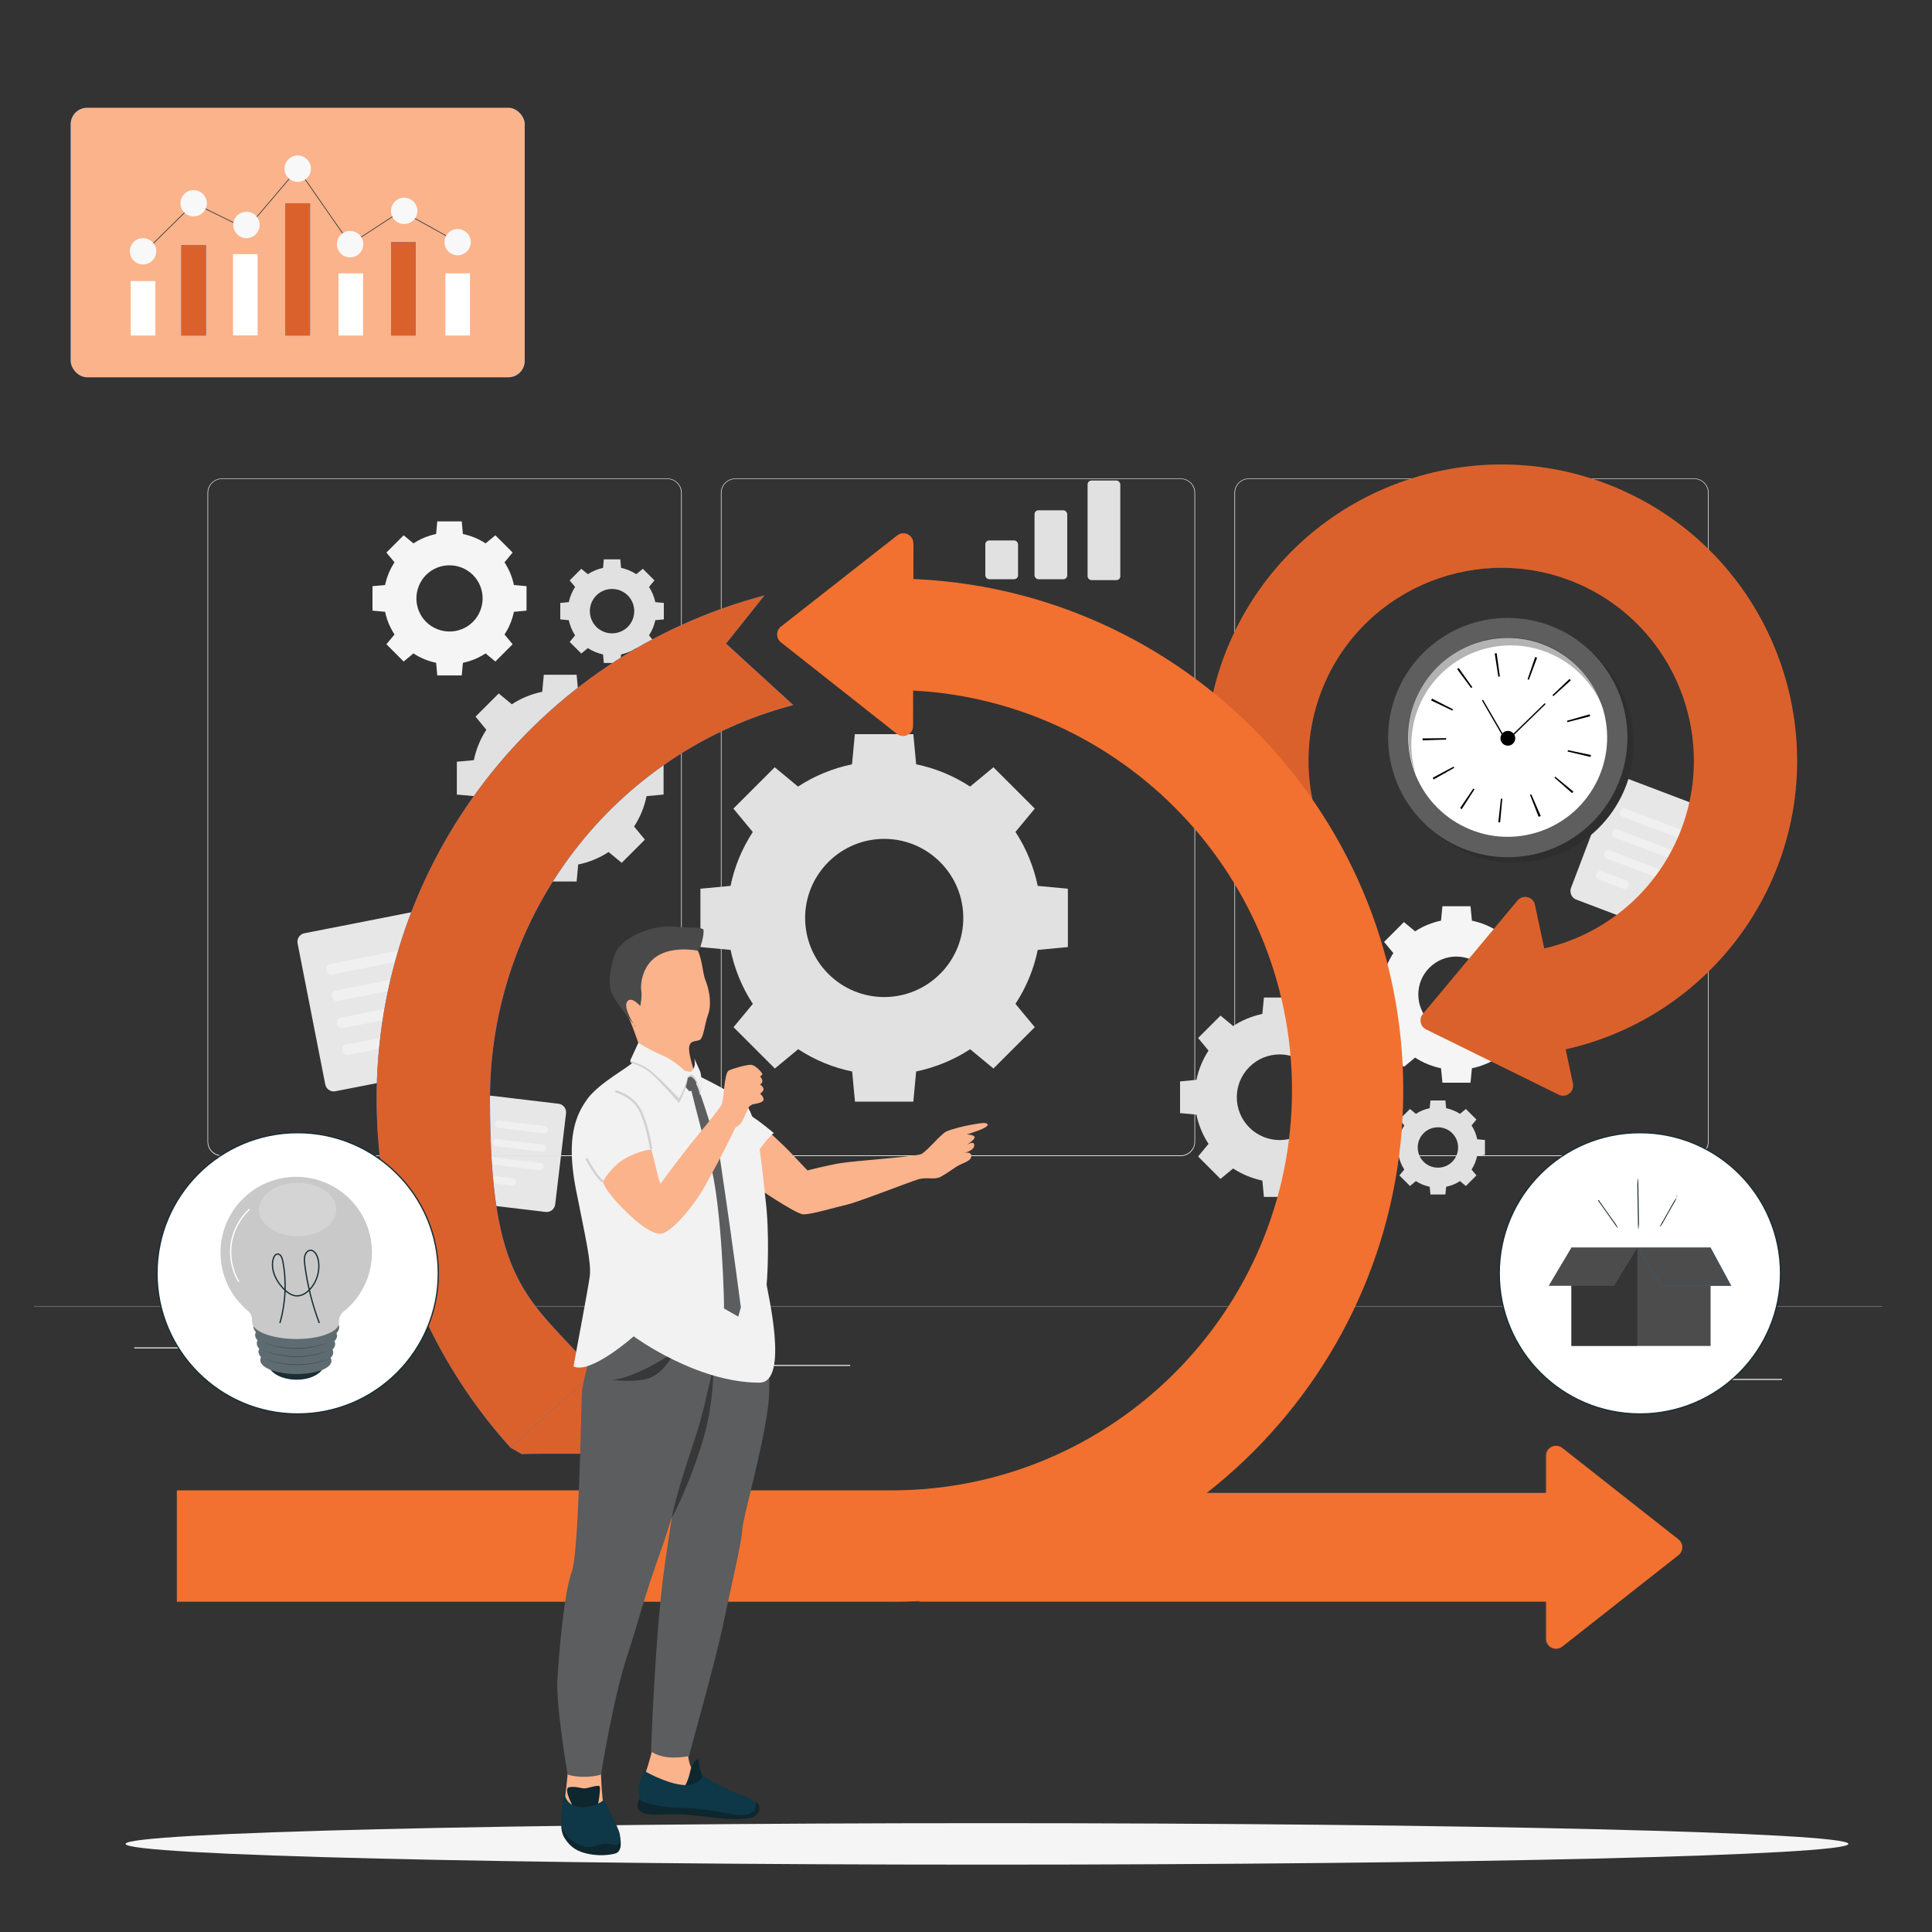
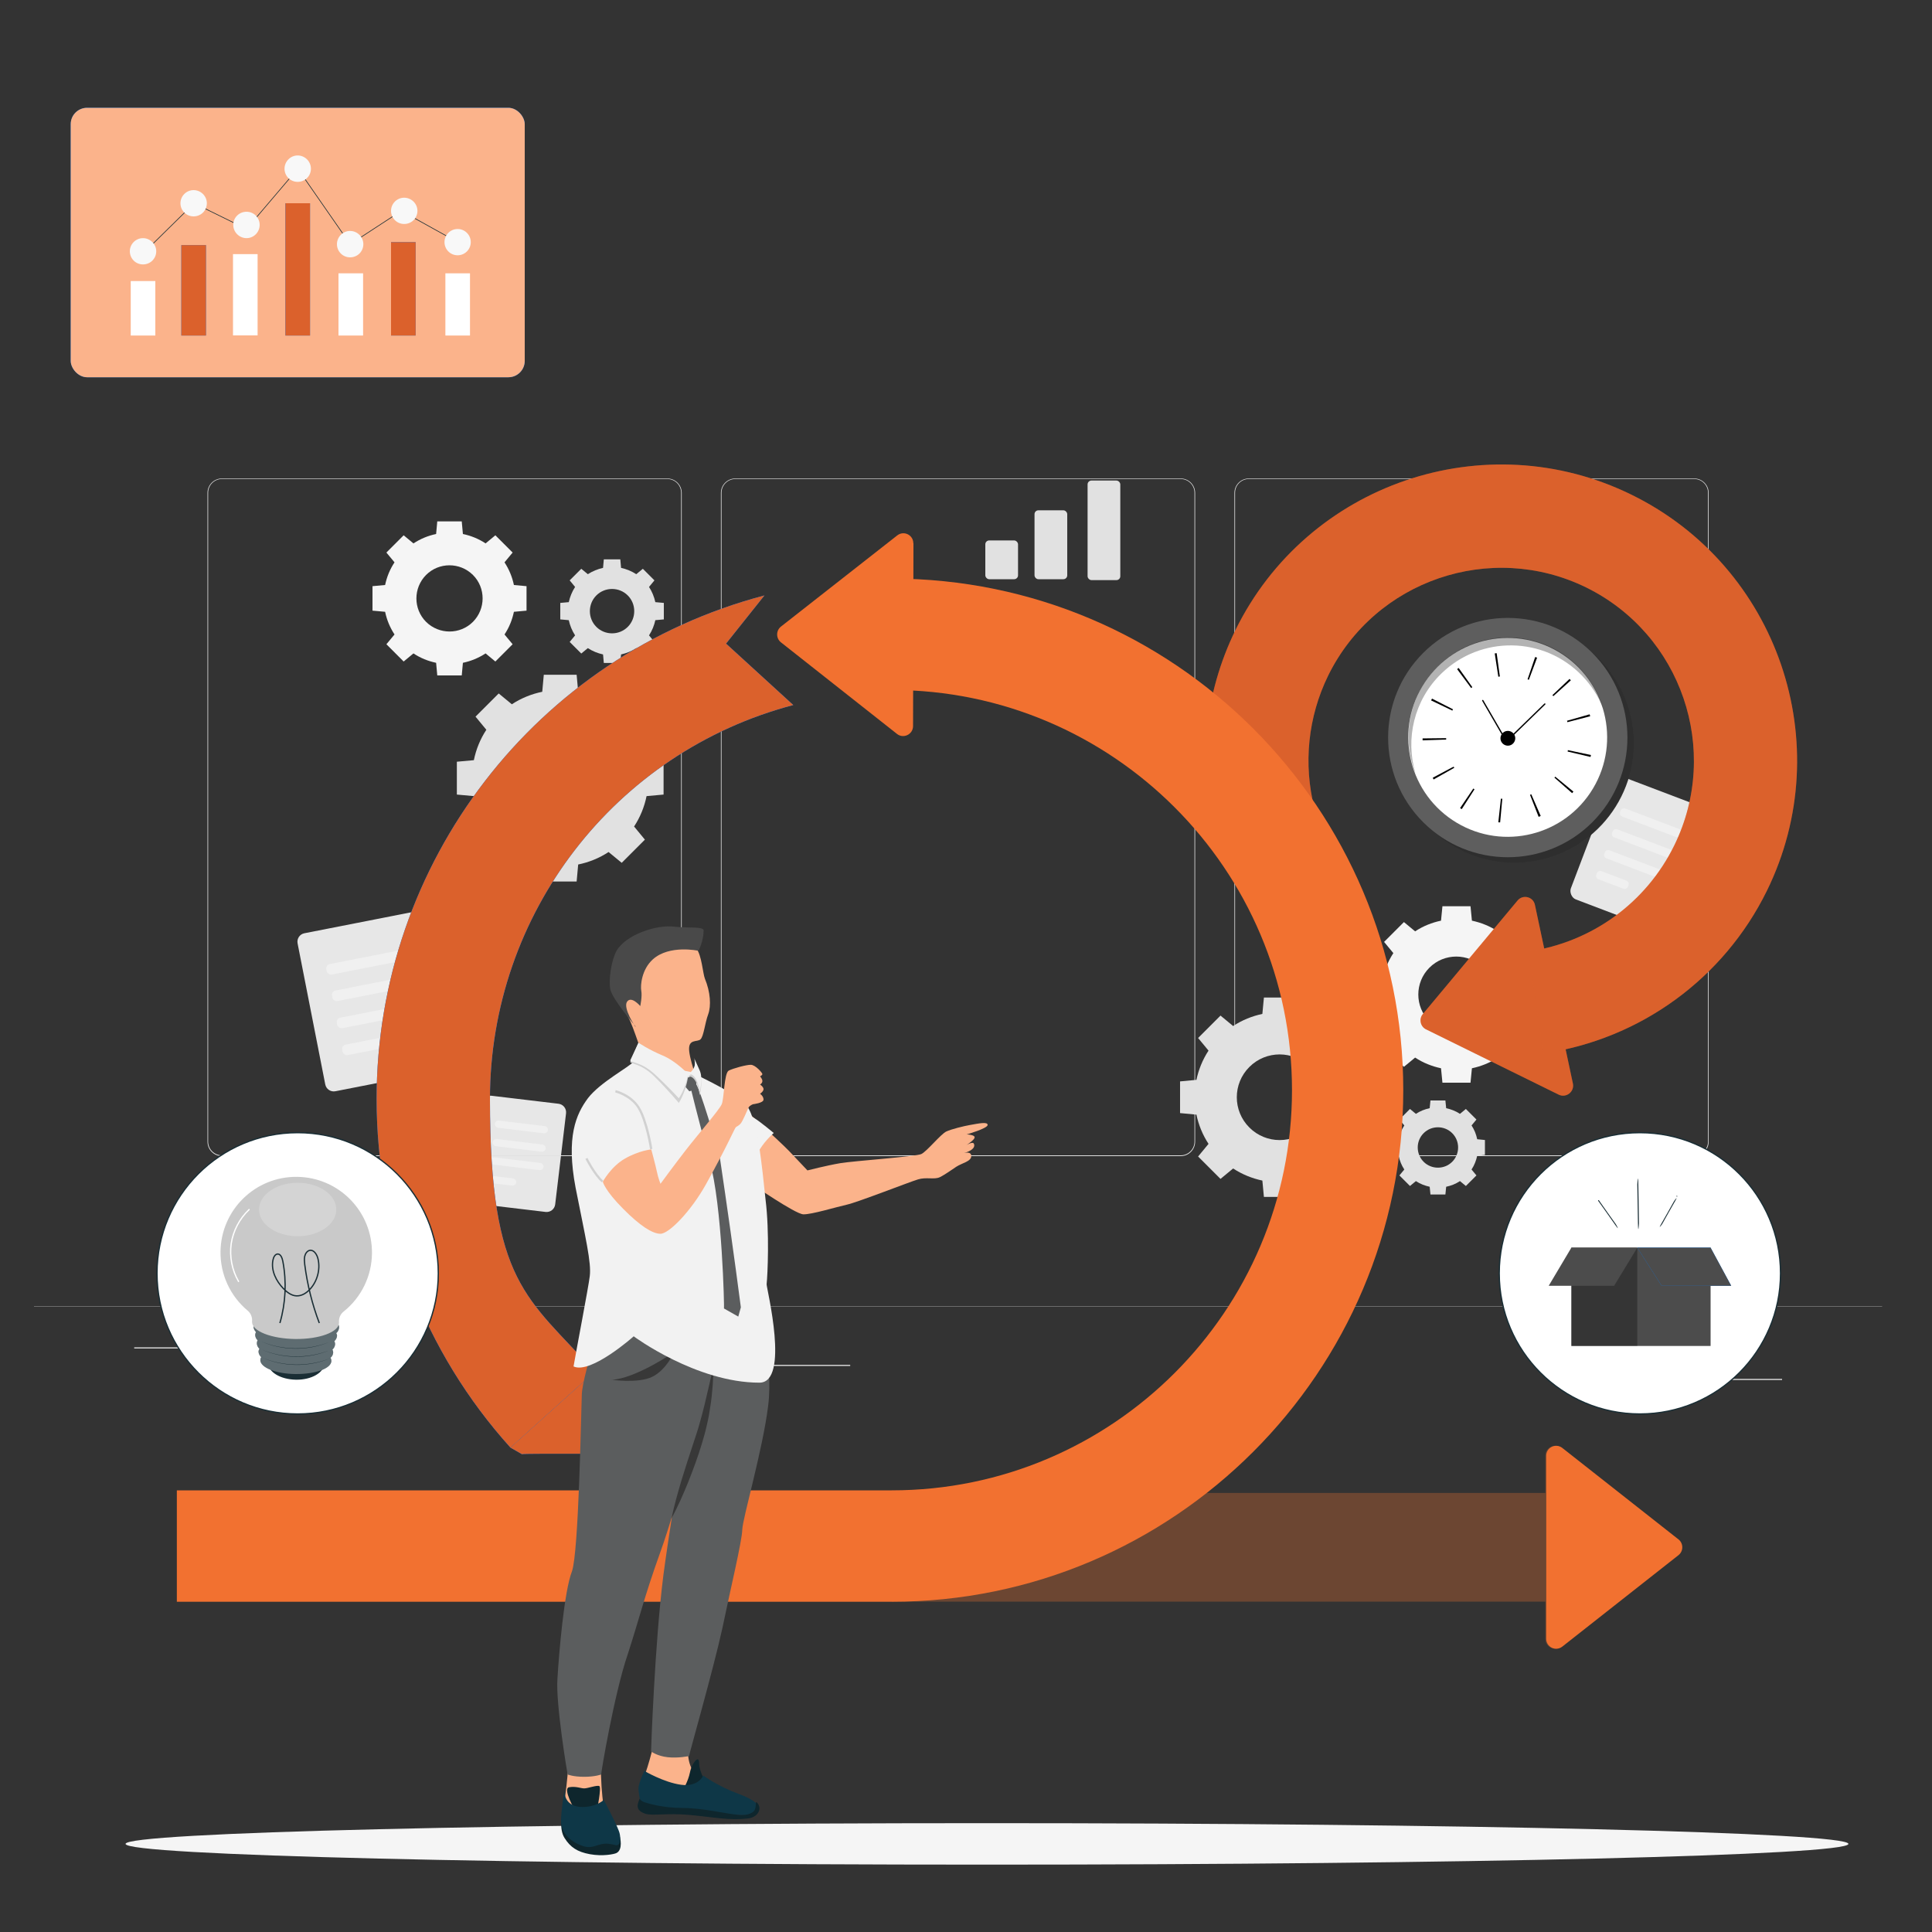
<svg xmlns="http://www.w3.org/2000/svg" id="Layer_1" version="1.1" viewBox="0 0 1500 1500">
  <rect x="0" y="0" width="1500" height="1500" fill="#333333" stroke="none" />
  <defs>
    <style> .st0, .st1 { fill: #db612c; } .st0, .st2, .st3, .st4 { opacity: .3; } .st5 { fill: #0e262d; } .st6 { fill: #5b5d5e; } .st7 { fill: #1a2e35; } .st8 { display: none; fill: #f75b0d; } .st9, .st3 { fill: #f27130; } .st10 { stroke: #000; } .st10, .st11 { stroke-linecap: round; stroke-linejoin: round; } .st10, .st11, .st12, .st13 { fill: none; } .st14 { fill: #0e3747; } .st15 { fill: #e7e7e7; } .st16 { fill: #c9c9c9; } .st17 { fill: #007cff; } .st18, .st19, .st4, .st20 { fill: #fff; } .st21 { fill: #f8f8f8; } .st22 { fill: #e1e1e1; } .st23 { fill: #5e5e5e; } .st11 { stroke: #fff; } .st24 { fill: #f2f2f2; } .st12, .st13, .st19 { stroke: #1a2e35; stroke-miterlimit: 10; } .st25 { fill: #f5f5f5; } .st26 { fill: #383838; } .st27 { fill: #f0f0f0; } .st28 { fill: #424242; } .st29 { fill: #b5ddff; } .st30 { fill: #494949; } .st13 { stroke-width: .5px; } .st31 { fill: #fbb38b; } .st32 { fill: #d1d1d1; } .st33 { fill: #ececec; } .st34 { fill: #4c4c4c; } .st4, .st20 { isolation: isolate; } .st20 { opacity: .2; } </style>
  </defs>
  <rect class="st8" x="-50.6" y="-77.1" width="1601.2" height="1697" />
-   <path class="st22" d="M584.5,645.9c-8.5,13-14.3,27.2-17.3,41.9l-23.4,2.2v45.3s23.4,2.2,23.4,2.2c3.1,14.7,8.8,29,17.3,41.9l-15,18.1,32.1,32.1,18.1-15c13,8.5,27.2,14.3,41.9,17.3l2.2,23.4h45.3s2.2-23.4,2.2-23.4c14.7-3.1,29-8.8,41.9-17.3l18.1,15,32.1-32.1-15-18.1c8.5-13,14.3-27.2,17.3-41.9l23.4-2.2v-45.3s-23.4-2.2-23.4-2.2c-3.1-14.7-8.8-29-17.3-41.9l15-18.1-32.1-32.1-18.1,15c-13-8.5-27.2-14.3-41.9-17.3l-2.2-23.4h-45.4s-2.2,23.4-2.2,23.4c-14.7,3.1-29,8.8-41.9,17.3l-18.1-15-32.1,32.1,15,18.1ZM729.9,669.3c24,24,24,62.8,0,86.8-24,24-62.8,24-86.8,0-24-24-24-62.8,0-86.8,24-24,62.8-24,86.8,0Z" />
  <path class="st22" d="M377.6,566.6c-4.8,7.3-8,15.3-9.7,23.6l-13.2,1.2v25.5s13.2,1.2,13.2,1.2c1.7,8.3,4.9,16.3,9.7,23.6l-8.4,10.2,18,18,10.2-8.4c7.3,4.8,15.3,8,23.6,9.7l1.2,13.2h25.5s1.2-13.2,1.2-13.2c8.3-1.7,16.3-4.9,23.6-9.7l10.2,8.4,18-18-8.4-10.2c4.8-7.3,8-15.3,9.7-23.6l13.2-1.2v-25.5s-13.2-1.2-13.2-1.2c-1.7-8.3-4.9-16.3-9.7-23.6l8.4-10.2-18-18-10.2,8.4c-7.3-4.8-15.3-8-23.6-9.7l-1.2-13.2h-25.5s-1.2,13.2-1.2,13.2c-8.3,1.7-16.3,4.9-23.6,9.7l-10.2-8.4-18,18,8.4,10.2ZM459.5,579.8c13.5,13.5,13.5,35.4,0,48.9-13.5,13.5-35.4,13.5-48.9,0-13.5-13.5-13.5-35.4,0-48.9,13.5-13.5,35.4-13.5,48.9,0Z" />
  <path class="st22" d="M446.5,455.7c-2.4,3.7-4,7.7-4.9,11.8l-6.6.6v12.8s6.6.6,6.6.6c.9,4.1,2.5,8.1,4.9,11.8l-4.2,5.1,9,9,5.1-4.2c3.7,2.4,7.7,4,11.8,4.9l.6,6.6h12.8s.6-6.6.6-6.6c4.1-.9,8.1-2.5,11.8-4.9l5.1,4.2,9-9-4.2-5.1c2.4-3.7,4-7.7,4.9-11.8l6.6-.6v-12.8s-6.6-.6-6.6-.6c-.9-4.1-2.5-8.1-4.9-11.8l4.2-5.1-9-9-5.1,4.2c-3.7-2.4-7.7-4-11.8-4.9l-.6-6.6h-12.8s-.6,6.6-.6,6.6c-4.1.9-8.1,2.5-11.8,4.9l-5.1-4.2-9,9,4.2,5.1ZM487.4,462.3c6.7,6.7,6.7,17.7,0,24.4-6.7,6.7-17.7,6.7-24.4,0-6.7-6.7-6.7-17.7,0-24.4,6.7-6.7,17.7-6.7,24.4,0Z" />
  <g>
    <path class="st15" d="M248,715.1h83.9c3.7,0,6.7,3,6.7,6.7v111.6c0,3.7-3,6.7-6.7,6.7h-83.9c-3.7,0-6.7-3-6.7-6.7v-111.6c0-3.7,3-6.7,6.7-6.7Z" transform="translate(-144.7 70.6) rotate(-11.1)" />
    <rect class="st27" x="253.3" y="742.9" width="61.3" height="8.3" rx="3.4" ry="3.4" transform="translate(-138.9 68.9) rotate(-11.1)" />
    <path class="st27" d="M315.6,766.7l-53.5,10.5c-1.8.4-3.6-.8-4-2.7l-.3-1.5c-.4-1.8.8-3.6,2.7-4l53.5-10.5c1.8-.4,3.6.8,4,2.7l.3,1.5c.4,1.8-.8,3.6-2.7,4Z" />
    <rect class="st27" x="261.5" y="784.6" width="61.3" height="8.3" rx="3.4" ry="3.4" transform="translate(-146.8 71.2) rotate(-11.1)" />
    <rect class="st27" x="265.9" y="808.3" width="32.3" height="8.3" rx="3.4" ry="3.4" transform="translate(-151.5 69.7) rotate(-11.1)" />
  </g>
  <g>
    <path class="st15" d="M376.1,853.6h52.5c3.7,0,6.7,3,6.7,6.7v71.2c0,3.7-3,6.7-6.7,6.7h-52.5c-3.7,0-6.7-3-6.7-6.7v-71.2c0-3.7,3-6.7,6.7-6.7Z" transform="translate(109.1 -41.4) rotate(6.8)" />
    <path class="st27" d="M422.3,879.9l-35.6-4.3c-1.5-.2-2.6-1.6-2.5-3.1h0c.2-1.5,1.6-2.6,3.1-2.5l35.6,4.3c1.5.2,2.6,1.6,2.5,3.1h0c-.2,1.5-1.6,2.6-3.1,2.5Z" />
    <path class="st27" d="M420.6,894.2l-35.6-4.3c-1.5-.2-2.6-1.6-2.5-3.1h0c.2-1.5,1.6-2.6,3.1-2.5l35.6,4.3c1.5.2,2.6,1.6,2.5,3.1h0c-.2,1.5-1.6,2.6-3.1,2.5Z" />
    <path class="st27" d="M418.9,908.5l-35.6-4.3c-1.5-.2-2.6-1.6-2.5-3.1h0c.2-1.5,1.6-2.6,3.1-2.5l35.6,4.3c1.5.2,2.6,1.6,2.5,3.1h0c-.2,1.5-1.6,2.6-3.1,2.5Z" />
    <path class="st27" d="M397.7,920.5l-16.1-1.9c-1.5-.2-2.6-1.6-2.5-3.1h0c.2-1.5,1.6-2.6,3.1-2.5l16.1,1.9c1.5.2,2.6,1.6,2.5,3.1h0c-.2,1.5-1.6,2.6-3.1,2.5Z" />
  </g>
  <g>
    <rect class="st15" x="1233.2" y="611.1" width="79.3" height="101.9" rx="6.7" ry="6.7" transform="translate(317.6 -408.5) rotate(20.8)" />
    <path class="st27" d="M1259.7,635h44.3c1.6,0,2.8,1.3,2.8,2.8v1.1c0,1.6-1.3,2.8-2.8,2.8h-44.3c-1.6,0-2.8-1.3-2.8-2.8v-1.1c0-1.6,1.3-2.8,2.8-2.8Z" transform="translate(309.8 -413.2) rotate(20.8)" />
    <path class="st27" d="M1253.5,651.2h44.3c1.6,0,2.8,1.3,2.8,2.8v1.1c0,1.6-1.3,2.8-2.8,2.8h-44.3c-1.6,0-2.8-1.3-2.8-2.8v-1.1c0-1.6,1.3-2.8,2.8-2.8Z" transform="translate(315.1 -410) rotate(20.8)" />
    <path class="st27" d="M1247.4,667.4h44.3c1.6,0,2.8,1.3,2.8,2.8v1.1c0,1.6-1.3,2.8-2.8,2.8h-44.3c-1.6,0-2.8-1.3-2.8-2.8v-1.1c0-1.6,1.3-2.8,2.8-2.8Z" transform="translate(320.5 -406.7) rotate(20.8)" />
    <path class="st27" d="M1242,679.4h20.7c1.6,0,2.8,1.3,2.8,2.8v1.1c0,1.6-1.3,2.8-2.8,2.8h-20.7c-1.6,0-2.8-1.3-2.8-2.8v-1.1c0-1.6,1.3-2.8,2.8-2.8Z" transform="translate(323.6 -399.8) rotate(20.8)" />
  </g>
  <g>
    <rect class="st22" x="765" y="419.6" width="25.4" height="30.1" rx="3" ry="3" />
    <rect class="st22" x="803.2" y="396.2" width="25.4" height="53.5" rx="3" ry="3" />
    <rect class="st22" x="844.4" y="373.1" width="25.4" height="77.3" rx="3" ry="3" />
  </g>
  <path class="st22" d="M938.3,815.7c-4.6,7-7.7,14.7-9.4,22.7l-12.7,1.2v24.6s12.7,1.2,12.7,1.2c1.7,8,4.8,15.7,9.4,22.7l-8.1,9.8,17.4,17.4,9.8-8.1c7,4.6,14.7,7.7,22.7,9.4l1.2,12.7h24.6s1.2-12.7,1.2-12.7c8-1.7,15.7-4.8,22.7-9.4l9.8,8.1,17.4-17.4-8.1-9.8c4.6-7,7.7-14.7,9.4-22.7l12.7-1.2v-24.6s-12.7-1.2-12.7-1.2c-1.7-8-4.8-15.7-9.4-22.7l8.1-9.8-17.4-17.4-9.8,8.1c-7-4.6-14.7-7.7-22.7-9.4l-1.2-12.7h-24.6s-1.2,12.7-1.2,12.7c-8,1.7-15.7,4.8-22.7,9.4l-9.8-8.1-17.4,17.4,8.1,9.8ZM1017,828.4c13,13,13,34,0,47-13,13-34,13-47,0-13-13-13-34,0-47,13-13,34-13,47,0Z" />
  <path class="st22" d="M1090.3,873.8c-2.2,3.3-3.6,7-4.4,10.7l-6,.6v11.6s6,.6,6,.6c.8,3.8,2.2,7.4,4.4,10.7l-3.8,4.6,8.2,8.2,4.6-3.8c3.3,2.2,7,3.6,10.7,4.4l.6,6h11.6s.6-6,.6-6c3.8-.8,7.4-2.2,10.7-4.4l4.6,3.8,8.2-8.2-3.8-4.6c2.2-3.3,3.6-7,4.4-10.7l6-.6v-11.6s-6-.6-6-.6c-.8-3.8-2.2-7.4-4.4-10.7l3.8-4.6-8.2-8.2-4.6,3.8c-3.3-2.2-7-3.6-10.7-4.4l-.6-6h-11.6s-.6,6-.6,6c-3.8.8-7.4,2.2-10.7,4.4l-4.6-3.8-8.2,8.2,3.8,4.6ZM1127.5,879.8c6.1,6.1,6.1,16.1,0,22.2-6.1,6.1-16.1,6.1-22.2,0-6.1-6.1-6.1-16.1,0-22.2,6.1-6.1,16.1-6.1,22.2,0Z" />
  <path class="st25" d="M987.3,697.5c-2.2,3.3-3.6,7-4.4,10.7l-6,.6v11.6s6,.6,6,.6c.8,3.8,2.2,7.4,4.4,10.7l-3.8,4.6,8.2,8.2,4.6-3.8c3.3,2.2,7,3.6,10.7,4.4l.6,6h11.6s.6-6,.6-6c3.8-.8,7.4-2.2,10.7-4.4l4.6,3.8,8.2-8.2-3.8-4.6c2.2-3.3,3.6-7,4.4-10.7l6-.6v-11.6s-6-.6-6-.6c-.8-3.8-2.2-7.4-4.4-10.7l3.8-4.6-8.2-8.2-4.6,3.8c-3.3-2.2-7-3.6-10.7-4.4l-.6-6h-11.6s-.6,6-.6,6c-3.8.8-7.4,2.2-10.7,4.4l-4.6-3.8-8.2,8.2,3.8,4.6ZM1024.4,703.5c6.1,6.1,6.1,16.1,0,22.2-6.1,6.1-16.1,6.1-22.2,0-6.1-6.1-6.1-16.1,0-22.2,6.1-6.1,16.1-6.1,22.2,0Z" />
  <path class="st25" d="M1081.8,740c-4.1,6.2-6.8,13.1-8.3,20.1l-11.2,1.1v21.8s11.2,1.1,11.2,1.1c1.5,7.1,4.2,13.9,8.3,20.1l-7.2,8.7,15.4,15.4,8.7-7.2c6.2,4.1,13.1,6.8,20.1,8.3l1.1,11.2h21.8s1.1-11.2,1.1-11.2c7.1-1.5,13.9-4.2,20.1-8.3l8.7,7.2,15.4-15.4-7.2-8.7c4.1-6.2,6.8-13.1,8.3-20.1l11.2-1.1v-21.8s-11.2-1.1-11.2-1.1c-1.5-7.1-4.2-13.9-8.3-20.1l7.2-8.7-15.4-15.4-8.7,7.2c-6.2-4.1-13.1-6.8-20.1-8.3l-1.1-11.2h-21.8s-1.1,11.2-1.1,11.2c-7.1,1.5-13.9,4.2-20.1,8.3l-8.7-7.2-15.4,15.4,7.2,8.7ZM1151.5,751.3c11.5,11.5,11.5,30.2,0,41.7-11.5,11.5-30.2,11.5-41.7,0-11.5-11.5-11.5-30.2,0-41.7,11.5-11.5,30.2-11.5,41.7,0Z" />
  <path class="st25" d="M306.3,436.6c-3.6,5.4-6,11.4-7.3,17.6l-9.8.9v19s9.8.9,9.8.9c1.3,6.2,3.7,12.1,7.3,17.6l-6.3,7.6,13.4,13.4,7.6-6.3c5.4,3.6,11.4,6,17.6,7.3l.9,9.8h19s.9-9.8.9-9.8c6.2-1.3,12.1-3.7,17.6-7.3l7.6,6.3,13.4-13.4-6.3-7.6c3.6-5.4,6-11.4,7.3-17.6l9.8-.9v-19s-9.8-.9-9.8-.9c-1.3-6.2-3.7-12.1-7.3-17.6l6.3-7.6-13.4-13.4-7.6,6.3c-5.4-3.6-11.4-6-17.6-7.3l-.9-9.8h-19s-.9,9.8-.9,9.8c-6.2,1.3-12.1,3.7-17.6,7.3l-7.6-6.3-13.4,13.4,6.3,7.6ZM367.2,446.4c10,10,10,26.3,0,36.4-10,10-26.3,10-36.4,0-10-10-10-26.3,0-36.4,10-10,26.3-10,36.4,0Z" />
  <g>
    <g>
      <g>
        <g>
          <path class="st22" d="M1315.4,897.6h-345.8c-6.2,0-11.2-5-11.2-11.2v-503.7c0-6.2,5-11.2,11.2-11.2h345.8c6.2,0,11.2,5,11.2,11.2v503.7c0,6.2-5,11.2-11.2,11.2ZM969.6,371.9c-5.9,0-10.7,4.8-10.7,10.7v503.7c0,5.9,4.8,10.7,10.7,10.7h345.8c5.9,0,10.7-4.8,10.7-10.7v-503.7c0-5.9-4.8-10.7-10.7-10.7h-345.8Z" />
          <path class="st22" d="M916.7,897.6h-345.8c-6.2,0-11.2-5-11.2-11.2v-503.7c0-6.2,5-11.2,11.2-11.2h345.8c6.2,0,11.2,5,11.2,11.2v503.7c0,6.2-5,11.2-11.2,11.2ZM570.9,371.9c-5.9,0-10.7,4.8-10.7,10.7v503.7c0,5.9,4.8,10.7,10.7,10.7h345.8c5.9,0,10.7-4.8,10.7-10.7v-503.7c0-5.9-4.8-10.7-10.7-10.7h-345.8Z" />
        </g>
        <path class="st22" d="M518.2,897.6H172.3c-6.2,0-11.2-5-11.2-11.2v-503.7c0-6.2,5-11.2,11.2-11.2h345.8c6.2,0,11.2,5,11.2,11.2v503.7c0,6.2-5,11.2-11.2,11.2ZM172.3,371.9c-5.9,0-10.7,4.8-10.7,10.7v503.7c0,5.9,4.8,10.7,10.7,10.7h345.8c5.9,0,10.7-4.8,10.7-10.7v-503.7c0-5.9-4.8-10.7-10.7-10.7H172.3Z" />
      </g>
      <rect class="st22" x="26.4" y="1014.4" width="1434.9" height=".2" />
    </g>
    <g>
      <rect class="st33" x="1277" y="1070.6" width="106.6" height=".8" />
      <rect class="st33" x="973.6" y="1079.3" width="28" height=".8" />
      <rect class="st33" x="104.2" y="1046.1" width="139" height=".8" />
      <rect class="st33" x="271.9" y="1046.1" width="20.4" height=".8" />
      <rect class="st33" x="358.5" y="1059.7" width="301.6" height=".8" />
    </g>
  </g>
  <path class="st25" d="M1435.1,1431.6c0,8.9-299.4,16.1-668.8,16.1s-668.8-7.2-668.8-16.1,299.4-16.1,668.8-16.1,668.8,7.2,668.8,16.1Z" />
  <g>
    <g>
      <rect class="st17" x="54.9" y="83.7" width="352.5" height="209.2" rx="12.7" ry="12.7" />
      <rect class="st31" x="54.9" y="83.7" width="352.5" height="209.2" rx="12.7" ry="12.7" />
    </g>
    <path class="st13" d="M107.9,199.9c1.5-1.4,42.8-42.1,42.8-42.1l40.7,20,39.8-46.8,40.7,58.6,39.7-25.9" />
    <rect class="st18" x="101.5" y="218.2" width="19.1" height="42.3" />
    <rect class="st17" x="140.8" y="190.3" width="19.1" height="70.2" />
    <rect class="st18" x="180.9" y="197.3" width="19.1" height="63.1" />
    <rect class="st17" x="221.6" y="157.8" width="19.1" height="102.7" />
    <rect class="st18" x="262.8" y="212.2" width="19.1" height="48.3" />
    <path class="st21" d="M121.3,195.1c0,5.7-4.6,10.2-10.3,10.2s-10.2-4.6-10.2-10.2,4.6-10.2,10.2-10.2,10.3,4.6,10.3,10.2Z" />
    <path class="st21" d="M160.6,157.8c0,5.7-4.6,10.2-10.3,10.2s-10.2-4.6-10.2-10.2,4.6-10.2,10.2-10.2,10.3,4.6,10.3,10.2Z" />
    <path class="st21" d="M201.6,174.6c0,5.7-4.6,10.3-10.2,10.3s-10.3-4.6-10.3-10.3,4.6-10.2,10.3-10.2,10.2,4.6,10.2,10.2Z" />
    <path class="st21" d="M241.4,131c0,5.7-4.6,10.2-10.3,10.2s-10.2-4.6-10.2-10.2,4.6-10.3,10.2-10.3,10.3,4.6,10.3,10.3Z" />
    <path class="st21" d="M282.1,189.6c0,5.7-4.6,10.2-10.3,10.2s-10.2-4.6-10.2-10.2,4.6-10.3,10.2-10.3,10.3,4.6,10.3,10.3Z" />
    <rect class="st17" x="303.6" y="188" width="19.1" height="72.5" />
    <rect class="st1" x="140.8" y="190.3" width="19.1" height="70.2" />
    <rect class="st1" x="221.6" y="157.8" width="19.1" height="102.7" />
    <rect class="st1" x="303.6" y="188" width="19.1" height="72.5" />
    <rect class="st18" x="345.8" y="212.2" width="19.1" height="48.3" />
    <line class="st13" x1="311.5" y1="163.7" x2="355.3" y2="188" />
    <path class="st21" d="M324.1,163.7c0,5.7-4.6,10.2-10.3,10.2s-10.2-4.6-10.2-10.2,4.6-10.2,10.2-10.2,10.3,4.6,10.3,10.2Z" />
    <circle class="st21" cx="355.3" cy="188" r="10.2" />
  </g>
  <g>
    <circle class="st19" cx="1273.2" cy="988.6" r="109.2" />
    <g>
      <rect class="st34" x="1220" y="968.7" width="108.1" height="76.3" />
      <rect class="st2" x="1220" y="968.7" width="51.2" height="76.3" />
      <polygon class="st34" points="1220 968.7 1202.4 998.3 1253.2 998.3 1271.2 968.7 1220 968.7" />
      <polygon class="st17" points="1271.2 968.7 1290.1 998.3 1344.1 998.3 1328.1 968.7 1271.2 968.7" />
      <polygon class="st34" points="1271.2 968.7 1290.1 998.3 1344.1 998.3 1328.1 968.7 1271.2 968.7" />
      <path class="st7" d="M1254.5,950.4c-4.4-6.2-8.8-12.3-13.1-18.5-.3-.4-.9,0-.6.4,4.4,6.2,8.8,12.3,13.1,18.5s.9,0,.6-.4h0Z" />
      <path class="st7" d="M1272.5,949.7c-.2-10-.3-20.1-.5-30.1s-.8-.5-.8,0c.2,10,.3,20.1.5,30.1s.8.5.8,0h0Z" />
      <path class="st7" d="M1290.6,950.2c3.2-5.7,6.4-11.5,9.7-17.2s-.4-.8-.6-.4c-3.2,5.7-6.4,11.5-9.7,17.2s.4.8.6.4h0Z" />
      <path class="st7" d="M1302.2,928.5h-.1c0-.2,0-.2-.1-.2,0,0,0,0-.1,0,0,0,0,0-.1,0,0,0,0,0-.1,0h0c0,.1,0,.2,0,.3h0c0,.2,0,.2,0,.3h.1c0,.2,0,.2.1.2,0,0,0,0,.1,0,0,0,0,0,.1,0,0,0,0,0,.1,0h0c0-.1,0-.2,0-.3h0c0-.2,0-.2,0-.3h0Z" />
    </g>
  </g>
  <g>
    <g>
      <g>
        <path class="st1" d="M1191.7,702.5l29.5,138.8c1.3,6.3-5.2,11.4-11,8.6l-103-50.7c-4.5-2.2-5.7-8.1-2.5-11.9l73.5-88.1c4.1-5,12.2-3,13.5,3.3Z" />
        <path class="st0" d="M1191.7,702.5l29.5,138.8c1.3,6.3-5.2,11.4-11,8.6l-103-50.7c-4.5-2.2-5.7-8.1-2.5-11.9l73.5-88.1c4.1-5,12.2-3,13.5,3.3Z" />
        <path class="st1" d="M1198.1,818l-11.4-79.3c49.1-7.1,91.4-37.8,113.2-82.3,36.3-74.1,5.6-163.9-68.4-200.3-74.1-36.3-163.9-5.6-200.3,68.4-15.7,32.1-19.5,68.7-10.6,103.3l-77.6,20c-13.7-53-7.9-109.4,16.2-158.6,55.8-113.8,193.8-160.9,307.5-105.1,113.8,55.8,160.9,193.8,105.1,307.5-33.5,68.2-98.4,115.4-173.7,126.3Z" />
        <g class="st2">
          <path class="st1" d="M1198.1,818l-11.4-79.3c49.1-7.1,91.4-37.8,113.2-82.3,36.3-74.1,5.6-163.9-68.4-200.3-74.1-36.3-163.9-5.6-200.3,68.4-15.7,32.1-19.5,68.7-10.6,103.3l-77.6,20c-13.7-53-7.9-109.4,16.2-158.6,55.8-113.8,193.8-160.9,307.5-105.1,113.8,55.8,160.9,193.8,105.1,307.5-33.5,68.2-98.4,115.4-173.7,126.3Z" />
        </g>
      </g>
      <g>
        <g>
          <g>
            <circle class="st28" cx="1175.5" cy="577.6" r="92.9" transform="translate(-112.3 339) rotate(-15.7)" />
            <circle class="st2" cx="1175.5" cy="577.6" r="92.9" transform="translate(-112.3 339) rotate(-15.7)" />
            <circle class="st23" cx="1170.6" cy="572.6" r="92.9" transform="translate(-62 995.5) rotate(-45)" />
            <circle class="st18" cx="1170.6" cy="572.6" r="77.2" transform="translate(78.1 1282.9) rotate(-59.1)" />
            <path d="M1133.6,627.4l10.3-15.2c.3.2.6.4.9.6l-9.9,15.4c-.4-.3-.9-.6-1.3-.8ZM1113.1,605.2c-.3-.4-.5-.9-.7-1.4l16.2-8.6c.2.3.3.6.5.9l-15.9,9ZM1163.3,638.3l2-18.2h1.1c0,.1-1.7,18.4-1.7,18.4-.5,0-1,0-1.5-.1ZM1104.5,574.8c0-.5,0-1,0-1.5l18.3-.2v1.1s-18.3.6-18.3.6ZM1194.6,634.2l-6.7-17.1,1-.4,7.3,16.8-.4.2c-.3.1-.8.3-1.2.5ZM1111.1,543.8c.2-.5.4-.9.7-1.4l16.3,8.3c-.2.3-.3.6-.5,1l-16.5-7.9ZM1206.8,603.8c.2-.3.4-.5.7-.8l14.1,11.6c-.3.4-.7.8-1,1.2l-13.8-12.1ZM1142.2,534.2l-10.9-14.7,1.2-.9,10.6,14.9-.9.7ZM1217.1,583.5l.2-1.1,17.9,3.8c-.1.5-.2,1-.3,1.5l-17.8-4.2ZM1163.3,525.4l-2.8-18.1c.5,0,1-.1,1.5-.2l2.5,18.1-1.1.2ZM1216.9,560.6c0-.3-.2-.7-.3-1l17.6-5c.1.5.3,1,.4,1.5l-17.7,4.6ZM1186,527.4l5.9-17.3c.5.2,1,.3,1.5.5l-6.4,17.2c-.3-.1-.7-.2-1-.4ZM1206,540.5l-.7-.8,13.3-12.6c.3.4.7.7,1,1.1l-13.6,12.3Z" />
          </g>
          <g>
            <polyline class="st10" points="1151.2 543.9 1169.6 575.6 1199.4 546.6" />
            <path d="M1175,577c-2.1,2.4-5.7,2.6-8.1.5-2.4-2.1-2.6-5.7-.5-8.1,2.1-2.4,5.7-2.6,8.1-.5,2.4,2.1,2.6,5.7.5,8.1Z" />
          </g>
        </g>
        <path class="st2" d="M1119.1,522.9c30.6-29.7,79.4-29,109.1,1.6,7.3,7.5,12.7,16.1,16.4,25.3-3.4-11.5-9.6-22.3-18.5-31.5-29.7-30.6-78.5-31.3-109.1-1.6-23.1,22.4-29.1,55.7-18,83.8-8-26.7-1.3-56.8,20.1-77.6Z" />
      </g>
    </g>
    <g>
      <g>
        <path class="st17" d="M396.3,1123.9c-67-74.3-103.9-170.5-103.9-270.6,0-183.5,123.8-344.3,301.1-391l-29.8,37.4,52.2,47.7c-138.7,36.5-235.5,162.3-235.5,305.9s28.9,153.5,81.3,211.7l-65.4,58.9Z" />
        <path class="st17" d="M405,1129c3.3-.8,111,0,111,0l-54.3-64-65.4,58.9,8.7,5Z" />
      </g>
      <g>
        <path class="st1" d="M396.3,1123.9c-67-74.3-103.9-170.5-103.9-270.6,0-183.5,123.8-344.3,301.1-391l-29.8,37.4,52.2,47.7c-138.7,36.5-235.5,162.3-235.5,305.9s28.9,153.5,81.3,211.7l-65.4,58.9Z" />
        <path class="st1" d="M405,1129c3.3-.8,111,0,111,0l-54.3-64-65.4,58.9,8.7,5Z" />
      </g>
      <g>
        <g>
          <path class="st9" d="M1200.5,1272.2v-141.9c0-6.5,7.4-10.1,12.5-6.1l90.2,71c3.9,3.1,3.9,9.1,0,12.2l-90.2,71c-5.1,4-12.5.4-12.5-6.1Z" />
-           <rect class="st9" x="713.8" y="1159.1" width="501.3" height="84.4" />
        </g>
        <path class="st3" d="M1302.5,1195.2l-90.2-71c-5.1-4-12.5-.4-12.5,6.1v28.8h-507.3v84.4h507.3v28.8c0,6.5,7.4,10.1,12.5,6.1l90.2-71c3.9-3.1,3.9-9.1,0-12.2Z" />
        <path class="st9" d="M692.4,449.2v86.5c171.3,0,310.7,139.4,310.7,310.7s-139.4,310.7-310.7,310.7H137.3v86.5h555c219,0,397.2-178.2,397.2-397.2s-178.2-397.2-397.2-397.2Z" />
        <path class="st9" d="M709.2,421.8l-.3,141.9c0,6.5-7.5,10.1-12.5,6.1l-90.1-71.1c-3.9-3.1-3.9-9.1,0-12.2l90.3-70.8c5.1-4,12.5-.4,12.5,6.1Z" />
      </g>
    </g>
  </g>
  <g>
    <circle class="st19" cx="231.1" cy="988.6" r="109.2" />
    <path class="st7" d="M251.8,1058.5c0,7.1-9.9,12.9-22,12.7-12.1-.2-21.7-6-21.7-13.2,0-7.1,9.9-12.9,22-12.6,12,.2,21.8,6,21.7,13.1Z" />
    <path class="st7" d="M261.3,1034.9c1.2-1.1,1.9-2.7,2-4.3,0-7-14.7-12.9-33.1-13-18.3-.2-33.3,5.3-33.4,12.3,0,1.6.8,3.1,1.9,4.3-.3.7-.5,1.4-.6,2.1,0,1.6.7,3.2,1.9,4.3-.4.7-.6,1.5-.6,2.3,0,1.6.8,3.2,2,4.3-.4.7-.7,1.5-.7,2.3.1,1.6.9,3.1,2.1,4.2-.5.7-.7,1.5-.7,2.3,0,5.8,12.2,10.7,27.5,10.8,15.3.1,27.7-4.3,27.7-10.2,0-.8-.2-1.7-.7-2.4,1.3-1,2-2.5,2.1-4.1,0-.8-.2-1.6-.6-2.3,1.2-1,2-2.5,2.1-4.2,0-.8-.2-1.6-.6-2.3,1.2-1.1,2-2.6,2.1-4.2,0-.8-.3-1.6-.7-2.2Z" />
    <path class="st4" d="M261.3,1034.9c1.2-1.1,1.9-2.7,2-4.3,0-7-14.7-12.9-33.1-13-18.3-.2-33.3,5.3-33.4,12.3,0,1.6.8,3.1,1.9,4.3-.3.7-.5,1.4-.6,2.1,0,1.6.7,3.2,1.9,4.3-.4.7-.6,1.5-.6,2.3,0,1.6.8,3.2,2,4.3-.4.7-.7,1.5-.7,2.3.1,1.6.9,3.1,2.1,4.2-.5.7-.7,1.5-.7,2.3,0,5.8,12.2,10.7,27.5,10.8,15.3.1,27.7-4.3,27.7-10.2,0-.8-.2-1.7-.7-2.4,1.3-1,2-2.5,2.1-4.1,0-.8-.2-1.6-.6-2.3,1.2-1,2-2.5,2.1-4.2,0-.8-.2-1.6-.6-2.3,1.2-1.1,2-2.6,2.1-4.2,0-.8-.3-1.6-.7-2.2Z" />
    <path class="st16" d="M288.8,973.2c.4-32.5-25.6-59.1-58.1-59.5-32.5-.4-59.1,25.6-59.5,58.1-.2,17.6,7.5,34.4,21,45.7,2.5,2,3.8,5.2,3.5,8.4,0,.2,0,.3,0,.5,0,7.1,15,13,33.6,13.2,18.6.2,33.8-5.4,33.9-12.5v-.4c-.3-3.3,1.1-6.5,3.7-8.5,13.7-11,21.7-27.5,21.9-45Z" />
    <path class="st20" d="M261.1,939.1c0,11.4-13.4,20.7-30,20.7s-30-9.3-30-20.7,13.4-20.8,30-20.8,30,9.3,30,20.8Z" />
    <path class="st11" d="M185.2,994.9c-5.1-8.8-7.1-19.3-5.7-29.3,1.5-10,6.5-19.5,13.9-26.5" />
    <path class="st7" d="M202.9,1053.8c16.9,7.3,36.6,7.5,53.7.7-16.9,7.2-36.9,6.9-53.7-.7h0Z" />
    <path class="st7" d="M202.5,1047.5c16.9,7.3,36.6,7.5,53.7.7-16.9,7.2-36.9,6.9-53.7-.7h0Z" />
    <path class="st7" d="M202.1,1041.2c16.9,7.3,36.6,7.5,53.7.7-16.9,7.2-36.9,6.9-53.7-.7h0Z" />
    <path class="st12" d="M217.3,1027.2c4.5-15.3,5.3-32.1,2.3-47.9-.5-2.6-1.6-5.6-3.9-5.7-2.1,0-3.4,2.5-3.8,4.8-1.6,8.1,2.6,16.3,8,21.9,2.9,3,6.4,5.7,10.3,5.8,3.9.2,7.7-2.1,10.5-5.2,5.5-5.9,8.2-15.2,6.2-23.5-.8-3.5-3.3-7.3-6.5-6.6-1.9.4-3.3,2.4-3.8,4.5-.5,2.1-.2,4.4,0,6.5,2,15.6,5.8,30.9,11.3,45.4" />
  </g>
  <g>
    <path class="st31" d="M755.8,887.7c.4.3.6.8.6,1.6,0,3.5-6,5.4-7.9,5.9,1.6-.4,5.7-1,5.6,2.4-.1,4.2-7.1,5.3-11.7,8.3-1.8,1.1-8.6,6.1-12.8,8.1-4.3,2-10.5-.3-16.9,1.7-6.4,1.9-46.7,17.7-55.2,19.6-8.5,1.9-27.5,7.7-33.8,7.5-6.3-.2-40.5-23.9-40.5-23.9l-10.6-32.1-6.9-36.8s40.8,37.1,46.9,43.6c6.1,6.5,14.3,15.1,14.3,15.1,0,0,14.8-3.8,25.4-5.6,10.6-1.8,58.7-5.1,63-7.1,4.3-2,15.1-15.5,19.4-17.5,3.8-1.8,13.4-4.2,18.6-5.1,6.4-1.1,13.5-2.7,13.5,0s-16.4,7.4-16.4,7.4c0,0,.5,0,1.2,0,1.8.2,5.1.7,5.1,2.2,0,.8-.9,1.8-2,2.8-1.7,1.5-3.8,2.9-4.3,3.2.7-.4,4.2-2.4,5.6-1.4Z" />
    <path class="st31" d="M509.2,1347.2s-5.4,24.2-9.9,34.1c-4.5,9.9,26.9,15.3,26.9,15.3l22.4-9.9s-18.8-10.8-13.5-35c5.4-24.2-26-4.5-26-4.5Z" />
    <path class="st31" d="M441.9,1362.4s-1.8,29.6-5.4,45.8c14.4,10.8,33.2,1.8,33.2,1.8,0,0-4.5-25.1-2.7-47.6,1.8-22.4-25.1,0-25.1,0Z" />
    <path class="st31" d="M499.9,822.7s-8.5-26.6-11.9-32.5c-3.4-5.9-20.2-34.4,0-52.1,20.2-17.6,48.4-6.7,52.6-1.7,4.2,5,5.1,19.6,6.7,23.5,4.2,10.1,5,21,2.5,27.7-2.5,6.7-3.4,16.8-5.9,19.3-2.5,2.5-9.9-.8-8.8,9.3,1.1,10.1,9.6,32.2,9.6,32.2l-45-25.7Z" />
    <path class="st24" d="M600.8,879.6s-6.3,5.4-10.8,12.6c-4.5,7.2-6.7,30.1-6.7,30.1l-24.7-67.8s13.5,5.4,26.9,13.5c4.4,2.6,15.3,11.7,15.3,11.7Z" />
    <path class="st29" d="M583.3,920.4l-1.9-1.9c-.1,0-.1.2-.2.2,0-.1,1.9-3.5,1.3-26.3-.7-24.2-10.9-37.9-11-38l2.1-1.6c.4.6,10.9,14.4,11.6,39.5.5,16.2-.2,26.5-1.9,28.1Z" />
    <path class="st5" d="M436.5,1408.2s-2.7,11.7,1.8,18.8c4.5,7.2,9.9,10.8,19.7,12.6,9.9,1.8,18.8,0,20.6-.9,5.4-2.7,2.7-12.6,2.7-12.6l-44.9-17.9Z" />
    <path class="st5" d="M446.4,1405.5s-9.9-17.1-4.5-17.9c5.4-.9,9,.9,11.7.9s9.9-2.7,11.7-1.8c1.8.9-1.8,18.8-1.8,18.8l-7.2,1.8-9.9-1.8Z" />
    <path class="st14" d="M438.3,1389.4s-2.7,16.1-2.7,24.2c0,10.8,9,17.1,17.1,19.7,8.1,2.7,11.7-2.7,19.7-1.8,2.5.3,4.2.7,5.3,1,1.4.5,2.9-.3,3.3-1.7.6-2.3.9-5.5-.5-9.2-2.7-7.2-11.7-24.2-11.7-24.2,0,0-4.5,4.5-13.5,5.4-18.8,1.8-17.1-13.5-17.1-13.5Z" />
    <path class="st5" d="M548.5,1384.5s-5.7-8.5-5.7-15.6-5.7,0-7.1,7.1c-1.4,7.1-5.7,14.2-5.7,14.2l18.4-5.7Z" />
    <path class="st14" d="M588.2,1401.9s-.5-3.9-14.4-9c-17.1-6.3-27.8-14.4-27.8-14.4,0,0-3.6,9-17.1,7.2-13.5-1.8-28.7-10.8-28.7-10.8,0,0-4.5,9.9-4.5,13.5s1.8,12.6,1.8,12.6c0,0,17.1,3.6,38.6,5.4,21.5,1.8,49.4,4.5,51.2,1.8,1.8-2.7.9-6.3.9-6.3Z" />
    <path class="st5" d="M588.2,1400.1c-2.2-2.8-.6,1.4-2.2,5-.9,2.1-5,4.6-12.2,4-10.8-.9-27.8-5.4-44-5.4-15.3,0-26.9-3.6-29.6-4.5-2.7-.9-3.6-2.7-3.6-2.7-1.8,4.5-3.6,9,4.5,11.7,5.4,1.8,16.2-.7,34.1.9,19.7,1.8,31.1,4.5,45.8,2.7,7.2-.9,10.8-7.2,7.2-11.7Z" />
    <g>
      <path class="st6" d="M587.9,1005.1s12.9,52.1,8.5,86.3c-4.2,34.2-19.8,87.2-20.1,96.2-.2,9-9.1,45.8-15.6,77.2-6.9,31.4-26.1,98.6-25.7,98.6,0,0-8.4,1.8-16.6.9-8.2-.9-12.9-4.5-12.9-4.5-.1,0,2.9-85,9.6-137.2,6.8-52.1,35-218.8,34-218.8,13,.4,25.9.8,38.9,1.2Z" />
      <path class="st6" d="M476.1,996.1c0,0-24.4,71-24.4,87.2-.6,16.2-2.4,121.4-7.6,136.6-6.1,15.3-10.2,64.6-11.3,83.5-1.5,18.8,7.8,74.3,7.9,74.3,0,0,4.2,1.8,12.8,1.8,8.6,0,13.3-1.8,13.3-1.8-.5,0,10.3-63.5,20.5-93.1,9.6-29.6,12.6-44,25.5-79.9,13-35.9,32.6-112.4,42.1-146.5,9.6-34.2,13.3-52.1,13.4-52.1-30.9-3.3-61.7-6.6-92.3-9.9Z" />
      <path class="st26" d="M474.6,1071.2s20.5,3.1,31.7-2.2c11.1-5.4,17.2-19.3,17.2-19.3,0,0-29.9,20.7-48.8,21.6Z" />
      <path class="st26" d="M521.3,1179c2.1-10,4.9-19.9,7.8-29.7,3-9.8,6.2-19.6,9.4-29.3.8-2.4,1.6-4.9,2.4-7.3.8-2.4,1.5-4.8,2.2-7.3,1.4-4.9,2.7-9.8,3.9-14.7,2.4-9.9,4.6-19.8,6.9-29.8,0,5.1-.2,10.2-.6,15.2-.4,5.1-.9,10.1-1.7,15.2-.7,5-1.6,10.1-2.8,15.1-1.1,5-2.5,10-4,14.9-3,9.9-6.6,19.6-10.4,29.2-3.9,9.6-8.1,19.2-13.1,28.5Z" />
      <path class="st24" d="M492.2,824c-3.6,4.5-26.1,16.1-35.7,28.6-9.3,12.5-17.1,30.1-9.6,69.6,7.8,39.5,12.3,57.9,11,68.6-1.1,9-10.3,56.6-12.6,70.1,13.3,6.3,46.8-23.4,46.7-23.4-.1,0,48.6,36,97.6,36,23.9,0,5.5-73.3,5.6-76.4.8-7.2,2.3-40.4-.8-65.5-2.8-25.1-5.9-65.4-16.4-75.3-10.6-9.8-42.6-24.2-42.5-24.2-14.7-2.7-29.1-5.4-43.4-8Z" />
      <path class="st6" d="M558.7,897.4c-14.5-50.2-18-55.5-18.1-55.5-1.5.6-3,1.2-4.6,1.8,0,0,5.4,22.4,14.9,57.3,9.9,34.9,11.5,114.9,11.2,114.9,3.7,2.1,7.4,4.2,11.1,6.3.7-2.4,1.3-4.8,2-7.2-5.1-39.2-10.7-78.5-16.5-117.6Z" />
    </g>
    <polygon class="st6" points="528.1 839.2 535.2 847.3 540.6 845.5 540.6 833.8 528.1 839.2" />
    <path class="st32" d="M495.7,809.6s-5.4,12.6-6.3,14.6c-.9,1.9,8.1,1,18.8,11.7,10.8,10.7,18.8,20.4,18.8,20.4,0,0,5.4-7.8,7.2-20.4,0,0-9-10.7-19.7-15.6-10.8-4.9-18.8-10.7-18.8-10.7Z" />
    <path class="st32" d="M538.8,822.2s3.6,7.8-4.5,13.6c7.2-1,9,14.6,9,14.6,0,0,2.7-10.7,0-17.5-2.7-6.8-4.5-10.7-4.5-10.7Z" />
    <path class="st24" d="M495.7,809.6s-5.4,11.7-6.3,13.5c-.9,1.8,8.1.9,18.8,10.8,10.8,9.9,18.8,18.8,18.8,18.8,0,0,5.4-7.2,7.2-18.8,0,0-9-9.9-19.7-14.4-10.8-4.5-18.8-9.9-18.8-9.9Z" />
    <path class="st24" d="M538.8,821.3s3.6,7.2-4.5,12.6c7.2-.9,9,13.5,9,13.5,0,0,2.7-9.9,0-16.2-2.7-6.3-4.5-9.9-4.5-9.9Z" />
    <path class="st31" d="M505.6,892.2s3.6,13.5,4.5,17.9c.9,4.5,2.7,9,2.7,9,0,0,10.3-14.1,19.3-25.7,9-11.7,26.5-31.8,28.3-36.2,1.8-4.5,1.8-24.2,5.4-26,3.6-1.8,13.5-4.5,17.1-4.5s9,6.3,9,7.2-1.8,1.8-1.8,1.8c0,0,1.8,1.8,1.8,3.6s-1.8,2.7-1.8,2.7c0,0,2.7,1.8,2.7,3.6s-2.7,3.6-2.7,3.6c0,0,2.7,1.8,2.7,4.5s-8.1,3.6-8.1,3.6c0,0-2.7.9-3.6,2.7-.9,1.8-4.5,10.8-6.3,12.6-1.8,1.8-2.7,1.8-3.6,2.7-.9.9-6.9,15.1-23,44-11.9,21.4-28.9,38.6-35.4,38.6-6.4,0-16.1-6.4-28.9-19.3-14.3-14.3-15.9-21.1-15.9-21.1,0,0,6.3-11.7,17.1-17.9,10.8-6.3,20.6-7.2,20.6-7.2Z" />
    <path class="st30" d="M493.5,797s-17.9-21.1-19.6-28.6c-1.6-7.6.8-23.1,4.8-30.2,7.1-12.4,31-20.6,45.1-18.7,4,.5,15.3.7,15.3.7,0,0,7.2,0,7.2,2.1,0,8.4-4,15.9-4,15.9,0,0-22.6-5-35.5,6.7-8.6,7.8-9.7,20.2-8.9,24.4.8,4.2-.8,11.8-.8,11.8,0,0-7-8.3-10.3-3.3-3.2,5,6.4,19.3,6.4,19.3Z" />
    <path class="st32" d="M467.3,918c-6.3-5.4-12.5-17.7-12.8-18.2l1.6-.8c0,.1,6.3,12.5,12.3,17.7l-1.2,1.4Z" />
    <path class="st32" d="M504.7,892.3c0-.2-3.6-22.4-9.7-32-6-9.4-17.3-12.1-17.4-12.2l.4-1.7c.5.1,12.1,2.9,18.5,13,6.3,9.9,9.9,31.7,10,32.6l-1.8.3Z" />
  </g>
</svg>